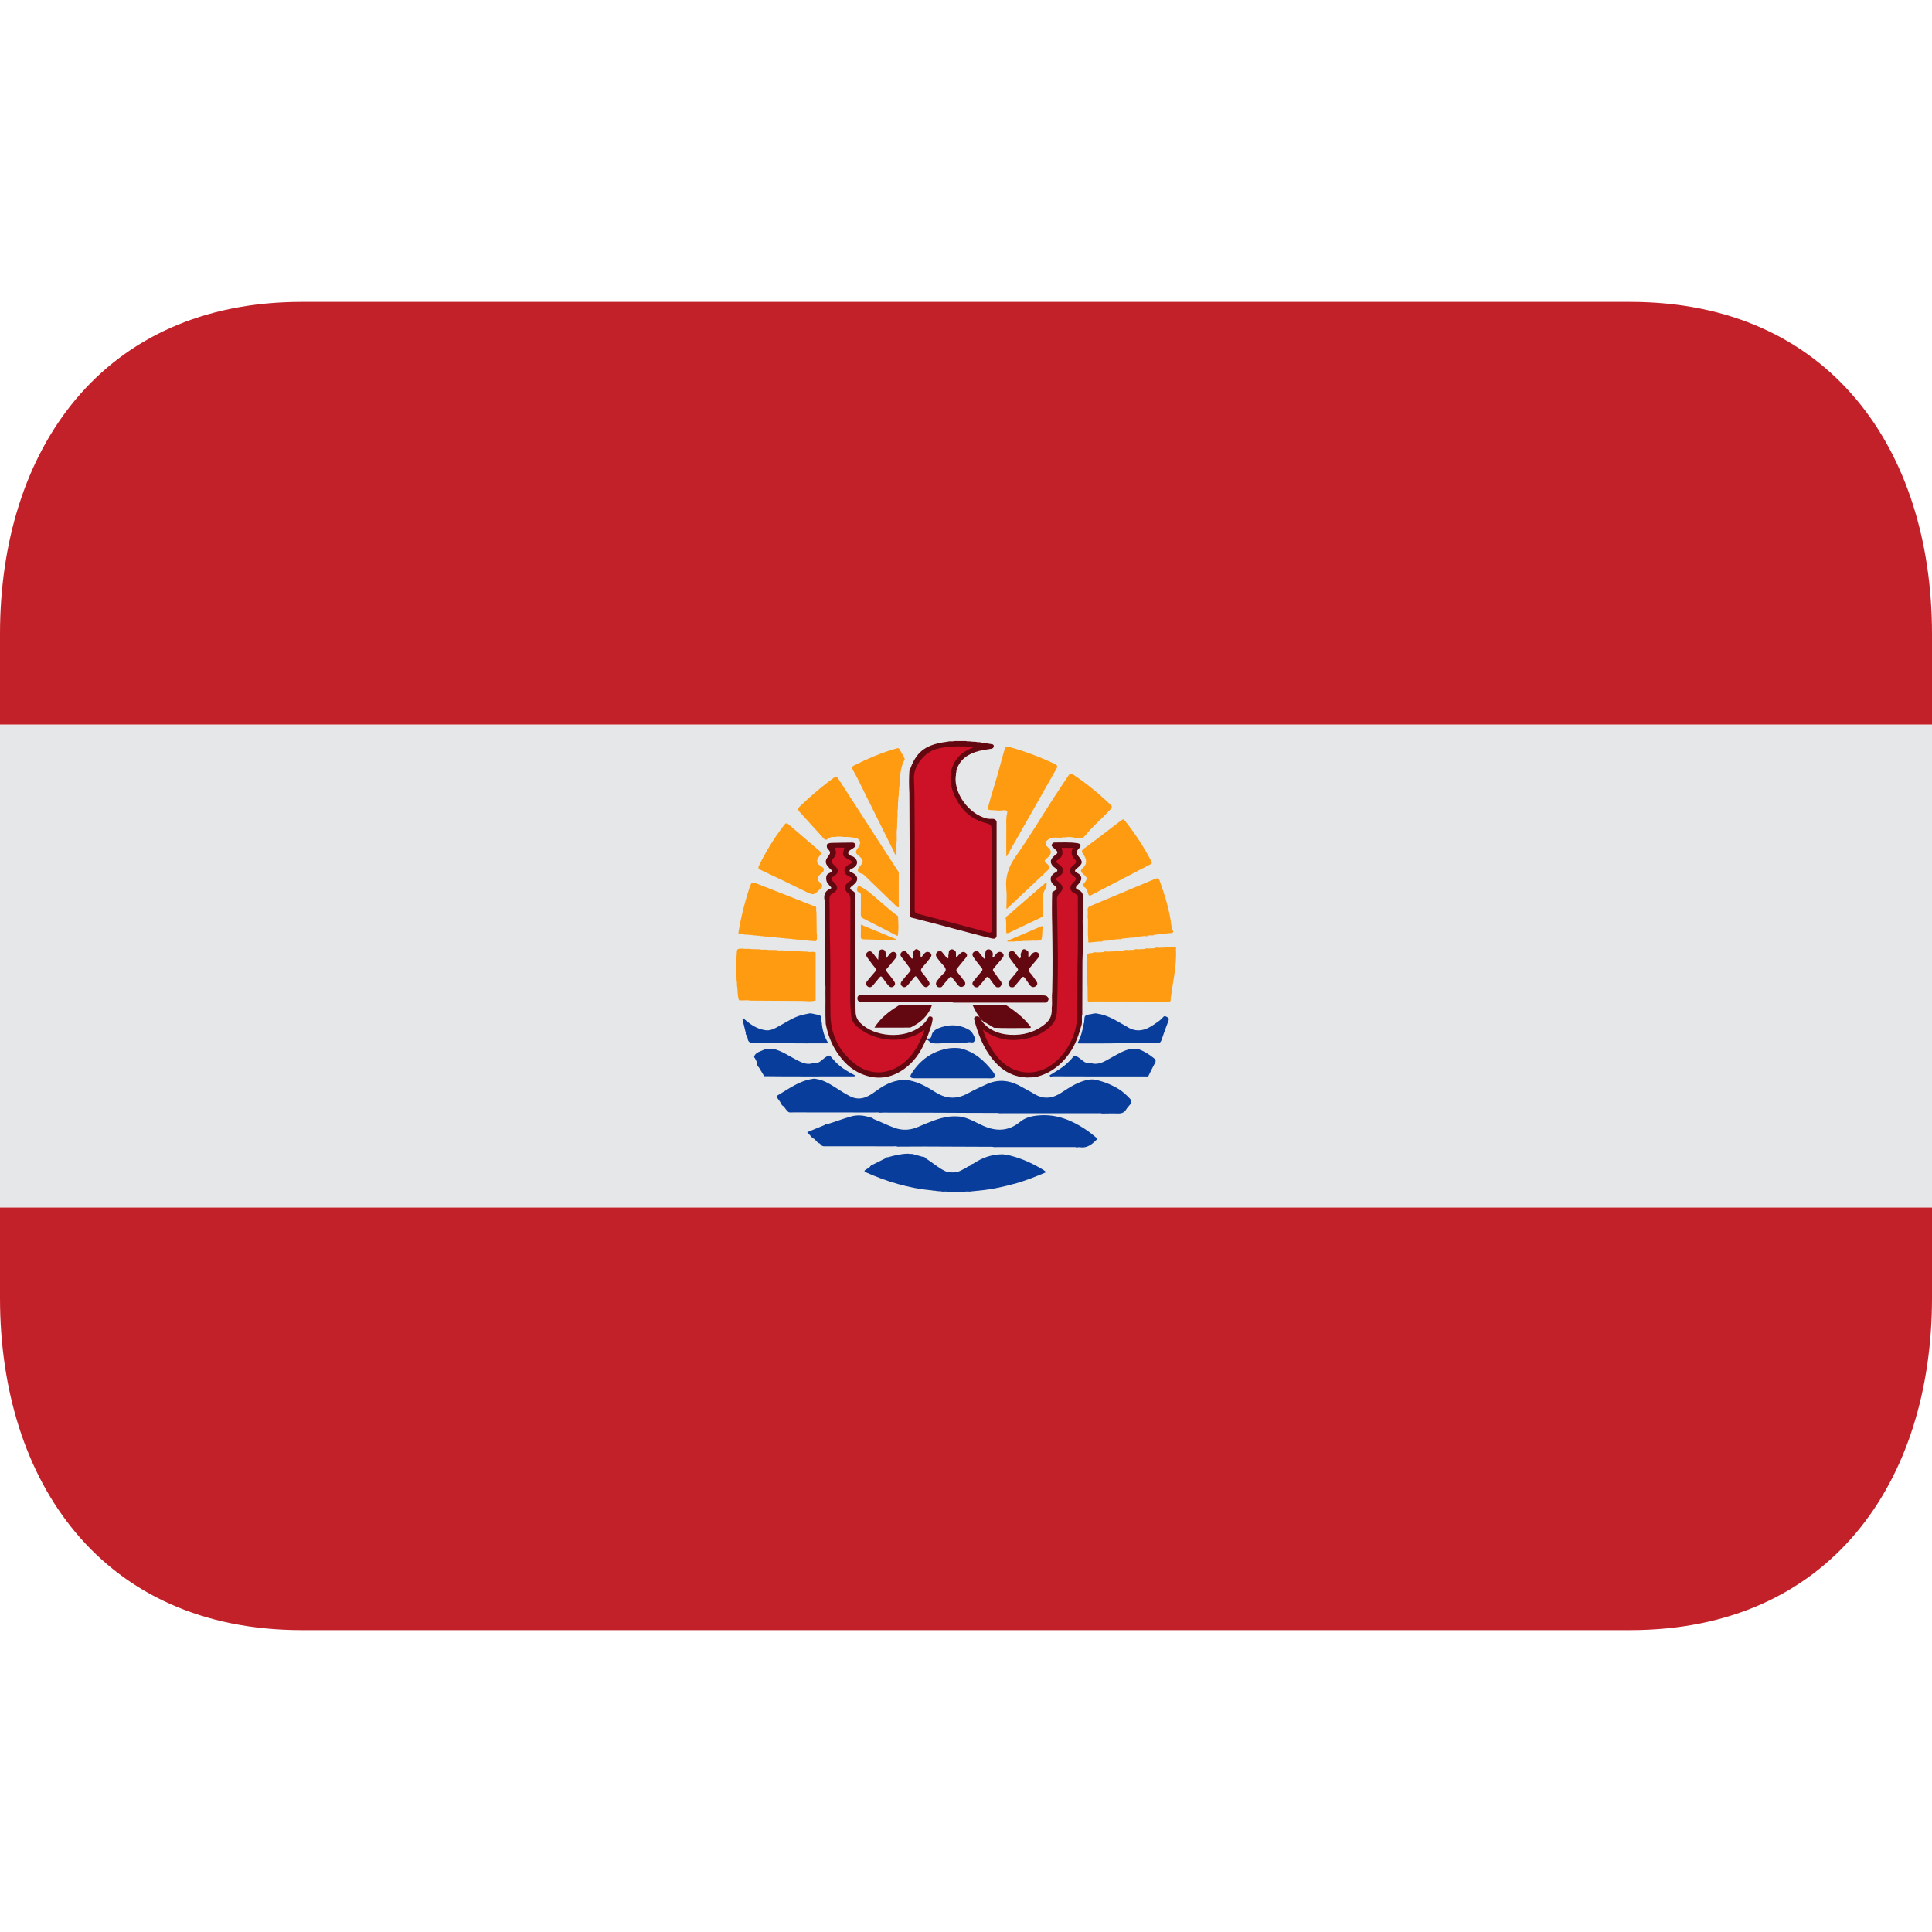
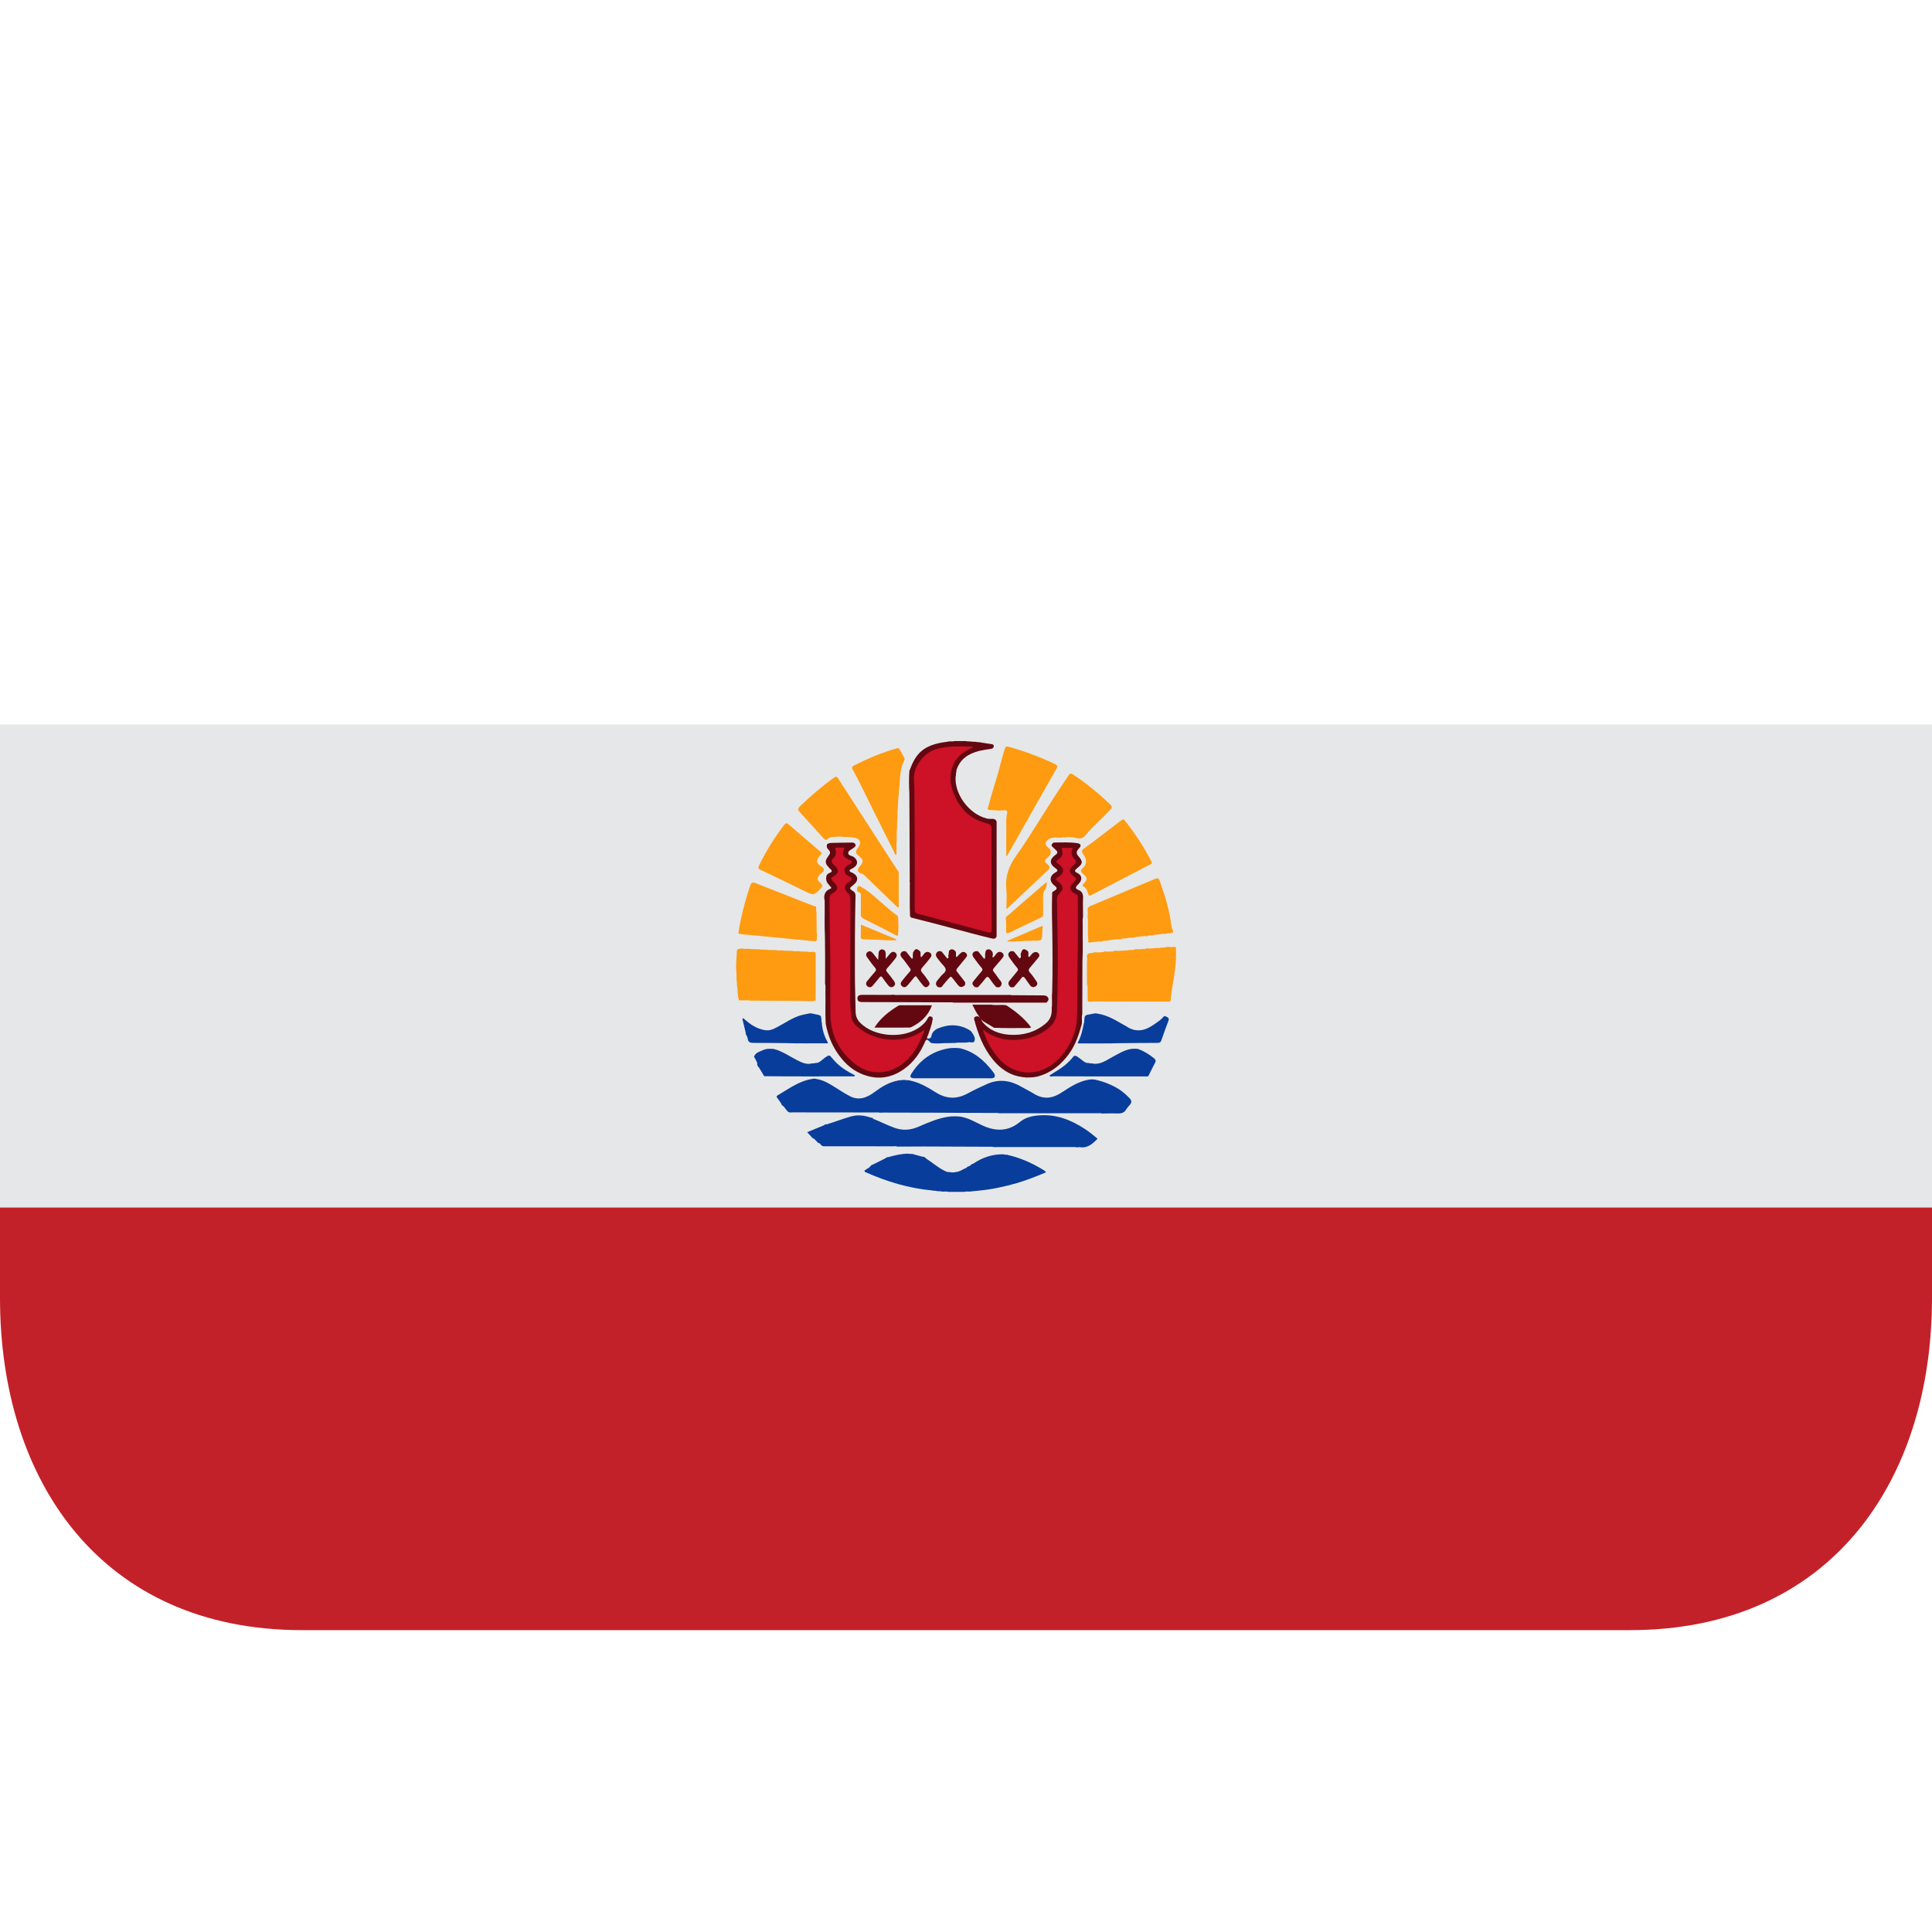
<svg xmlns="http://www.w3.org/2000/svg" viewBox="0 0 64 64" enable-background="new 0 0 64 64">
  <switch>
    <g>
      <path fill="#e6e7e8" d="m0 24h64v16h-64z" />
-       <path fill="#c32129" d="m54 10h-44c-6.627 0-10 4.925-10 11v3h64v-3c0-6.075-3.373-11-10-11" />
      <path fill="#c32129" d="m0 43c0 6.075 3.373 11 10 11h44c6.627 0 10-4.925 10-11v-3h-64v3" />
      <g>
        <path fill-rule="evenodd" fill="#083d9b" d="m25.879 36.557c-.042-.06-.08-.126-.127-.182-.023-.031-.043-.058 0-.085.367-.213.709-.479 1.144-.547.05-.014.1-.014.152 0 .287.045.514.215.752.361.11.071.219.138.334.198.32.177.593.056.855-.14.229-.17.472-.315.758-.367.042-.021.092.002.137-.02.033 0 .07 0 .106 0 .043.02.093 0 .135.015.329.061.61.232.887.405.354.217.698.219 1.056.02.21-.113.429-.217.646-.313.404-.174.787-.103 1.154.116.129.076.266.14.394.22.315.191.612.149.908-.049.276-.18.555-.364.888-.422.078-.014.153-.014.227 0 .282.062.543.166.784.316.134.086.248.191.355.304.066.07.069.134.006.209-.042.05-.09.099-.124.156-.07.118-.171.139-.299.133-.166-.007-.336.002-.506.002-.047-.019-.094-.009-.139-.009-1.056 0-2.112 0-3.167 0-.048 0-.095.006-.141-.01-.665 0-1.327-.005-1.994-.008-.599-.002-1.2-.004-1.802-.004-.037 0-.075.004-.112.005-.047-.017-.094-.009-.139-.009-.912-.003-1.826-.003-2.741-.003-.043 0-.092.011-.137-.007-.087-.048-.117-.152-.196-.211-.034-.01-.044-.044-.054-.074" />
        <path fill-rule="evenodd" fill="#083d9b" d="m31.807 36.989c.278.041.514.193.763.304.426.192.837.183 1.207-.12.193-.162.421-.209.655-.225.557-.042 1.046.149 1.503.449.146.096.284.206.423.324-.164.168-.329.326-.595.279-.032-.003-.066.007-.101.01-.044-.021-.093-.012-.137-.012-.837 0-1.675 0-2.51 0-.046 0-.093.006-.139-.01-.754-.002-1.507-.006-2.258-.009-.298 0-.595.003-.89.004-.044-.021-.091-.01-.137-.01-.762-.002-1.522-.002-2.286-.002-.041.002-.075-.01-.106-.042-.012-.017-.026-.033-.04-.049-.033-.008-.063-.021-.087-.052-.033-.033-.066-.068-.1-.101-.023-.016-.063-.021-.078-.053-.051-.054-.098-.109-.155-.169.192-.081.377-.155.563-.231.021-.021.041-.043.075-.026.267-.08.527-.182.797-.259.237-.07.453-.041.678.035.036-.01.057.016.079.041.235.092.46.209.699.295.271.097.526.081.79-.033.335-.143.666-.293 1.029-.338.122-.013.239-.011.358 0" />
        <path fill-rule="evenodd" fill="#fe9b10" d="m35.16 27.753c-.146-.004-.294-.036-.432.053-.108.066-.12.177-.023.254.14.112.14.23 0 .347-.129.108-.129.118.004.231.063.057.085.109.012.178-.452.427-.903.854-1.356 1.28 0 0-.007.003-.027.007 0-.221.021-.438-.003-.656-.041-.413.083-.754.326-1.097.437-.618.824-1.269 1.236-1.908.16-.249.33-.497.495-.747.044-.072.082-.086.158-.037.442.295.854.629 1.236 1 .065.064.054.096-.005.157-.264.298-.581.546-.826.857-.125.156-.255.093-.385.071-.066-.014-.133-.018-.199-.016-.069.024-.141-.005-.211.022" />
        <path fill-rule="evenodd" fill="#083d9b" d="m33.385 38.26c.35.081.679.213.991.387.094.055.191.101.271.173 0 .013-.005.019-.019.023-.31.131-.622.254-.948.35-.395.111-.792.202-1.204.243-.095.007-.191.019-.29.029-.077.022-.16-.011-.237.017-.179 0-.359 0-.539 0-.079-.027-.161.006-.237-.017-.051-.005-.095-.007-.144-.009-.042-.021-.093-.002-.139-.02-.782-.07-1.522-.295-2.235-.614-.038-.04-.004-.057.025-.075.038-.027.081-.054.124-.079.03-.048.072-.083.13-.099.137-.066.27-.135.402-.201.021-.024.043-.039.077-.033.221-.063.445-.118.679-.118.053.021.107-.005.16.017.103.026.205.057.306.084.056-.005.095.026.127.066.207.128.387.295.607.402.045.022.094.048.15.039.081.018.163.019.239-.003.124-.007.216-.098.328-.131.025-.042.068-.054.112-.067.009.002.012-.003.016-.008.025-.043.067-.057.111-.072.302-.206.634-.314 1-.307.045.028.094 0 .136.023" />
        <path fill-rule="evenodd" fill="#fe9b10" d="m38.764 31.372c.058-.003.112-.003.167-.003.033.041 0 .094.027.136.017.529-.11 1.045-.176 1.566-.002.025-.002.053-.002.075-.028.025-.063.017-.096.017-.854 0-1.705 0-2.555 0-.033 0-.067.013-.097-.018 0-.158-.002-.319-.005-.479-.019-.267-.003-.533-.009-.8 0-.051.012-.101-.01-.15-.021-.146.082-.144.178-.147.058-.021.124.007.182-.019.059-.003.116-.007.174-.009.059-.021.124.009.185-.019.047-.003.099-.005.146-.006.059-.021.123.008.183-.018.058-.004.116-.006.175-.008.059-.021.123.008.182-.02.051-.002.098-.004.148-.004.058-.023.123.007.182-.021.061-.002.116-.004.176-.007.05-.018.108.005.158-.017.059-.004.115-.006.17-.009.063-.021.124.009.186-.018.057-.003.114-.006.172-.007.051-.018.109.007.159-.015" />
        <path fill-rule="evenodd" fill="#fe9b10" d="m27.652 27.726c-.083-.009-.167.006-.226.058-.071.061-.104.032-.152-.021-.256-.283-.511-.568-.771-.85-.075-.078-.085-.124.002-.209.352-.336.721-.655 1.117-.939.063-.044.099-.047.143.025.568.883 1.141 1.766 1.711 2.648.088.137.179.274.268.41.029.052.014.106.014.162.002.309.002.621 0 .935 0 .033.03.087-.036.101-.37-.355-.738-.711-1.106-1.067-.03-.029-.065-.034-.102-.047-.111-.045-.129-.129-.047-.216.152-.161.148-.232-.023-.366-.109-.091-.115-.131-.036-.245.012-.018.024-.035.034-.05.105-.157.041-.28-.143-.306-.117-.018-.234-.029-.35-.023-.099-.018-.198-.02-.297 0" />
        <path fill-rule="evenodd" fill="#fe9b10" d="m26.513 31.517c.082.001.162.003.245.008.083.036.181-.025.261.032 0 .53 0 1.056 0 1.583-.15.048-.302.019-.453.017-.566-.004-1.135-.005-1.7-.01-.128-.024-.257.003-.387-.013-.054-.151-.037-.313-.061-.468-.017-.054.009-.108-.017-.163-.002-.088-.004-.179-.006-.27-.014-.151-.014-.306 0-.456.002-.05.006-.101.008-.155.008-.194.008-.194.193-.199.094.025.191-.007.286.018.093.002.182.004.273.006.094.029.192-.004.286.021.091 0 .182.002.274.004.083.029.174-.004.261.02.092.004.183.006.272.008.088.026.178-.007.265.017" />
        <path fill-rule="evenodd" fill="#fe9b10" d="m38.11 30.985c-.025 0-.049.002-.072.006-.041.021-.09-.006-.133.017-.1.012-.199.023-.299.033-.041.02-.09-.006-.132.02-.101.009-.2.021-.301.032-.043.021-.092-.003-.134.018-.1.012-.199.021-.3.033-.042.02-.091-.006-.131.02-.023.002-.048.004-.073.005-.041.021-.089-.003-.134.021-.11.012-.22.021-.338.034-.027-.037 0-.091-.016-.133-.018-.189-.002-.375-.007-.56-.003-.048.007-.092-.011-.137.002-.077.011-.154.002-.229-.014-.087.027-.128.101-.157.713-.299 1.426-.596 2.141-.898.075-.029.113-.014.141.063.176.489.331.983.391 1.503.002.037.018.073.027.11.019.06.017.109-.061.125-.033.002-.065.002-.098.005-.041.019-.089-.003-.132.019-.101.012-.199.021-.302.031-.039.019-.087-.006-.129.019" />
        <path fill-rule="evenodd" fill="#fe9b10" d="m32.979 26.842c-.059-.003-.114-.005-.174-.007-.021-.027-.084.016-.087-.049.075-.275.153-.552.239-.826.085-.268.156-.542.231-.816.031-.115.062-.23.099-.345.018-.056.046-.083.121-.062.53.146 1.045.336 1.538.575.08.039.097.071.047.159-.545.956-1.088 1.914-1.629 2.872-.006.006-.011.011-.029.028 0-.285-.005-.557 0-.829.007-.201-.022-.404.029-.607.025-.097-.06-.099-.133-.094-.084.013-.169.013-.252.001" />
        <path fill-rule="evenodd" fill="#630810" d="m35.857 31.853c0 .579-.003 1.161-.005 1.745-.032.111.005.228-.021.341-.092.337-.202.663-.405.952-.265.375-.603.647-1.051.769-.13.034-.263.031-.397.035-.044-.024-.092 0-.134-.021-.401-.054-.708-.272-.955-.575-.316-.385-.488-.844-.616-1.32-.021-.083.033-.115.112-.113.089.024.128.094.15.174.234.291.549.413.912.438.443.027.839-.082 1.186-.368.171-.14.22-.311.206-.519.028-.172-.007-.345.016-.52.019-.737.012-1.477 0-2.214-.011-.364-.011-.731 0-1.095.019-.025.044-.035.069-.051.104-.064.103-.1.004-.178-.178-.139-.16-.33.037-.433.07-.034.088-.075.011-.13-.22-.148-.22-.303-.005-.457.063-.043.076-.088.02-.142-.04-.037-.074-.073-.111-.105-.024-.023-.06-.05-.04-.085.016-.035.04-.072.093-.072.249.002.498-.017.747.021.126.017.151.083.063.174-.085.089-.111.156-.015.265.158.18.139.243-.057.399-.063.051-.094.096 0 .141.191.09.189.25.039.394-.093.089-.099.133.026.183.108.047.146.135.142.256-.009.207-.001.413-.001.622-.023.107-.009.218-.011.326-.005.388.012.774-.009 1.163" />
        <path fill-rule="evenodd" fill="#630810" d="m27.373 29.03c.014-.059.052-.089.104-.11.079-.031.11-.071.025-.136-.03-.023-.05-.059-.075-.083-.089-.094-.095-.189-.02-.293.121-.171.121-.171-.008-.319-.013-.042-.013-.085.002-.127.055-.037.118-.039.178-.041.212-.006.425-.006.638-.01.058-.003.104.018.123.068.019.047-.024.077-.057.104-.066.056-.186.088-.185.176 0 .089.129.086.193.136.135.104.135.253-.006.343-.019.014-.044.025-.064.037-.03.021-.082.027-.076.074.006.04.051.042.079.056.214.103.229.274.037.417-.13.1-.136.114.001.199.076.051.08.112.077.188-.021.885-.022 1.771-.019 2.657.002.386.019.772.023 1.158.004.138.05.251.146.352.482.491 1.483.553 2.02.116.092-.075.177-.158.227-.267.025-.05.053-.062.098-.053.055.01.069.048.06.103-.027.176-.091.344-.151.512-.016.037-.045.074-.026.12.011.012.011.023-.003.035-.05 0-.057.042-.073.073-.157.365-.38.68-.71.91-.439.305-.904.355-1.401.146-.354-.151-.61-.414-.816-.729-.186-.281-.296-.598-.361-.927-.021-.352-.002-.705-.01-1.061-.002-.089.013-.182-.012-.274 0-.3.004-.598.002-.896-.002-.223-.006-.444-.006-.668-.02-.361-.004-.723-.008-1.086-.004-.05.008-.101-.012-.148-.019-.161.041-.279.194-.338.068-.029.024-.053.003-.08-.05-.064-.12-.118-.129-.207-.012-.042-.01-.083 0-.127" />
        <path fill-rule="evenodd" fill="#fe9b10" d="m26.896 31.17c-.031-.001-.063-.003-.097-.005-.05-.025-.106.002-.157-.021-.034-.002-.064-.002-.098-.004-.051-.029-.106.002-.158-.018-.041-.004-.082-.006-.12-.01-.042-.021-.093 0-.136-.018-.04-.003-.08-.003-.121-.005-.048-.027-.106.002-.156-.021-.041 0-.082-.004-.12-.006-.042-.021-.093 0-.135-.018-.041-.003-.083-.005-.122-.008-.05-.027-.108.003-.159-.019-.038-.002-.078-.004-.119-.009-.043-.021-.091 0-.135-.017-.041-.002-.082-.006-.122-.006-.051-.025-.108 0-.156-.021-.041-.002-.08-.002-.12-.004-.045-.022-.093 0-.137-.02-.022-.02-.077.021-.065-.056.077-.487.198-.962.35-1.432.08-.255.084-.251.34-.148.602.239 1.205.474 1.811.712.015.006.032.002.05.004.054.055 0 .128.032.186.004.234.006.471.008.705.012.035.008.074.008.112 0 .165 0 .165-.166.147" />
        <path fill-rule="evenodd" fill="#fe9b10" d="m37.2 27.14c.036.007.05.032.071.056.333.416.618.857.865 1.328.036.064.019.087-.044.117-.421.219-.845.438-1.27.66-.222.114-.445.23-.668.349-.062.035-.087.023-.108-.046-.028-.092-.054-.188-.155-.238-.051-.029-.021-.059.006-.091.14-.161.136-.197-.024-.33-.056-.046-.095-.115-.026-.169.183-.156.156-.32.027-.492-.051-.072-.048-.116.039-.178.404-.295.8-.603 1.196-.906.03-.024.064-.039.091-.06" />
        <path fill-rule="evenodd" fill="#630810" d="m30.13 29.19c.002-.01.007-.023.007-.035-.003-.96-.01-1.92-.013-2.879-.014-.244-.016-.49 0-.735.188-.517.401-.822 1.077-.943.065-.01.132-.021.199-.03.07-.023.146.007.215-.02.128 0 .255 0 .382 0 .063.025.13 0 .189.02.049.002.099.004.147.007.05.023.108-.001.16.021.116.017.229.038.349.054.05.004.084.024.078.073-.006.04-.028.074-.081.081-.133.02-.269.041-.402.071-.341.086-.616.254-.743.604-.014.038-.014.073-.016.109-.027.041.002.09-.02.131-.053.558.418 1.237 1.024 1.394.06.016.125.014.188.012.063-.002.107.02.138.071.01.033.006.068.006.101 0 1.213 0 2.429 0 3.643 0 .032.004.067-.008.098-.035.071-.099.062-.154.049-.247-.061-.493-.122-.738-.187-.405-.105-.808-.216-1.211-.321-.237-.062-.476-.119-.716-.183-.015-.005-.026-.028-.04-.044-.019-.336-.003-.672-.01-1.01 0-.052.011-.102-.007-.153" />
        <path fill-rule="evenodd" fill="#fe9b10" d="m29.724 27.09c-.002.113-.003.229-.008.346-.029.164.006.33-.019.492 0 .126 0 .253 0 .383-.066.004-.063-.048-.074-.076-.409-.816-.813-1.633-1.219-2.451-.048-.097-.103-.191-.156-.286-.037-.063-.029-.104.038-.138.458-.23.928-.434 1.426-.571.055-.016.072.006.089.037.057.095.104.191.16.288.012.019.011.034-.001.058-.142.271-.147.571-.164.87-.025.048 0 .104-.021.158-.003.054-.005.111-.005.17-.027.058 0 .123-.02.186-.004.082-.004.162-.008.244-.026.093.005.192-.018.29" />
        <path fill-rule="evenodd" fill="#fe9b10" d="m27.27 28.874c-.027.022-.057.05-.083.075-.132.121-.138.188-.002.31.077.069.068.105.002.173-.237.234-.234.232-.536.085-.48-.239-.967-.47-1.456-.701-.073-.035-.093-.062-.05-.146.231-.476.512-.926.834-1.346.053-.066.09-.063.141-.018.356.304.712.611 1.067.916.038.033.038.056.001.09-.028.025-.052.056-.073.087-.077.114-.063.191.043.269.036.027.076.054.114.08.025.043.027.083-.002.126" />
        <path fill-rule="evenodd" fill="#083d9b" d="m31.807 34.726c.462.11.796.402 1.077.766.022.026.043.056.057.084.039.087.004.139-.092.143-.041.005-.084 0-.127 0-.803 0-1.601 0-2.404 0-.169 0-.201-.045-.106-.183.293-.452.702-.728 1.239-.812.12-.012.237-.014.356.002" />
        <path fill-rule="evenodd" fill="#083d9b" d="m35.925 33.763c-.011-.115.057-.148.153-.158.044-.005.089-.017.133-.025.051-.014.103-.014.153 0 .331.049.608.227.891.387.018.012.038.018.056.031.336.229.645.138.944-.08.097-.068.201-.131.276-.225.054-.064.099-.015.146.008.05.026.046.063.029.115-.08.209-.157.42-.229.632-.021.075-.059.099-.132.099-.405 0-.813.006-1.219.009-.463.016-.928.005-1.387.009-.021 0-.033-.009-.037-.027.11-.199.16-.42.202-.642.027-.044.001-.09.021-.133" />
        <path fill-rule="evenodd" fill="#083d9b" d="m34.77 35.622c.223-.142.456-.266.642-.46.023-.023.051-.047.071-.073.118-.151.118-.149.278-.035.098.068.179.176.317.16.042.025.091 0 .133.02.254.036.444-.118.647-.224.193-.103.381-.223.601-.261.085-.01.169-.014.251.002.19.071.359.177.515.303.056.047.075.085.036.156-.077.141-.145.288-.219.434-.035.024-.073.013-.111.013-1.016 0-2.035.003-3.052-.003-.035-.001-.092.039-.109-.032" />
        <path fill-rule="evenodd" fill="#083d9b" d="m26.919 33.579c.063.014.128.029.191.039.066.014.099.053.094.118.019.044-.004.093.019.138.015.237.082.461.204.666-.008.01-.012.023-.028.021-.464-.002-.93.009-1.396-.007-.342-.003-.687-.009-1.027-.007-.116.002-.197-.016-.209-.148-.004-.035-.025-.068-.039-.104-.015-.022-.035-.044-.023-.076-.034-.144-.069-.288-.105-.434-.008-.029-.016-.054.029-.05.209.188.428.346.714.39.159.027.284-.038.411-.105.265-.138.509-.32.807-.396.068-.018.139-.029.208-.045.049-.014.099-.014.15 0" />
        <path fill-rule="evenodd" fill="#083d9b" d="m25.316 35.65c-.058-.095-.115-.19-.175-.288-.043-.04-.07-.088-.056-.15-.025-.052-.049-.102-.073-.152-.022-.021-.039-.043-.025-.077.055-.12.179-.146.286-.195.038-.021.08-.026.121-.038.083-.01.168-.012.253.002.274.074.508.24.757.368.146.073.294.146.464.114.047-.02.095.002.139-.02.141.006.217-.106.317-.176.149-.102.147-.101.261.037.199.243.455.407.734.545.002.039-.027.036-.051.036-.984-.004-1.967.008-2.952-.006" />
        <path fill-rule="evenodd" fill="#630810" d="m33.512 32.967c.35.002.699.007 1.049.007.068 0 .124.014.159.077.037.065-.008.102-.037.146-.025.024-.056.017-.085.017-.992 0-1.987 0-2.981 0-.021 0-.042 0-.065-.01-.71-.002-1.427-.005-2.144-.007-.268-.002-.531-.002-.8-.002-.012 0-.023 0-.036 0-.09 0-.173-.02-.17-.126.003-.099.082-.114.165-.114.299 0 .604.003.9.003.048 0 .095-.006.142-.008.046.019.101.009.15.009 1.205 0 2.409 0 3.614 0 .047 0 .094-.006.139.008" />
        <path fill-rule="evenodd" fill="#fe9b10" d="m29.737 31.01c-.377-.193-.75-.389-1.126-.576-.072-.037-.097-.078-.096-.154.007-.199.003-.398.003-.6.002-.053.006-.102-.07-.125-.074-.025-.068-.106-.042-.164.029-.066.089-.029.131-.006.262.145.471.357.698.548.167.14.329.29.512.416.012.219.03.44-.01.661" />
        <path fill-rule="evenodd" fill="#fe9b10" d="m33.34 30.914c-.027-.159.009-.319-.023-.478-.014-.071.081-.112.131-.158.189-.171.381-.336.573-.502.211-.184.423-.364.646-.556.016.104-.007.186-.052.253-.057.088-.063.179-.063.277.006.178.002.355.002.532 0 .044.002.078-.051.103-.361.17-.724.346-1.087.518-.023.011-.051.008-.076.011" />
        <path fill-rule="evenodd" fill="#630810" d="m32.415 33.642c-.085-.103-.132-.229-.205-.361.221 0 .425 0 .63 0 .162.031.331-.01.494.02.306.199.589.421.81.716.008.034-.013.037-.035.037-.394-.003-.787.012-1.182-.008-.116-.071-.231-.142-.35-.21-.069-.054-.121-.12-.162-.194" />
        <path fill-rule="evenodd" fill="#630810" d="m30.871 33.3c-.113.334-.357.563-.68.723-.018.01-.041.017-.06.017-.385.002-.768.002-1.165.002.205-.324.484-.537.788-.724.022-.017.056-.018.084-.018.345-.002.685 0 1.033 0" />
        <path fill-rule="evenodd" fill="#630810" d="m34.1 31.698c.06-.053.089-.14.182-.157.054-.012.096.006.13.051.03.044.021.087-.012.127-.091.108-.182.221-.276.329-.05.058-.067.103-.006.171.081.085.143.188.212.283.043.058.048.119-.016.164-.063.05-.135.045-.189-.022-.057-.075-.109-.155-.165-.232-.041-.057-.078-.082-.134-.002-.069.096-.154.185-.233.28-.041.028-.083.015-.126.007-.089-.103-.082-.15.014-.258.072-.086.142-.174.213-.26.044-.049.034-.078-.005-.125-.085-.098-.157-.201-.233-.306-.054-.077-.094-.16.012-.231.043-.008.085-.021.126.01.062.075.123.15.183.225.084-.044.006-.126.046-.179.045-.155.104-.168.235-.053.018.045.004.091.007.134 0 .023-.007.053.035.044" />
        <path fill-rule="evenodd" fill="#630810" d="m31.702 31.698c.036-.041.069-.083.112-.118.054-.051.116-.063.176-.016.06.051.056.106.004.164-.096.114-.185.23-.281.344-.044.051-.044.087.005.138.082.099.157.203.238.305.031.041.017.084.006.126-.104.079-.165.073-.242-.026-.029-.037-.057-.072-.084-.109-.171-.211-.11-.19-.291 0-.052.059-.1.122-.148.185-.041.028-.086.015-.127.007-.098-.077-.074-.156-.005-.237.034-.038.069-.081.103-.124.058-.075.176-.133.158-.229-.016-.086-.109-.156-.17-.234-.033-.045-.068-.083-.101-.128-.063-.079-.079-.156.015-.227.041-.009.086-.022.127.007.062.077.123.152.183.227.076-.023.01-.094.043-.129.01-.063-.008-.146.075-.171.063-.018.119.015.162.071.016.042.002.088.009.133-.001.02-.008.05.033.041" />
        <path fill-rule="evenodd" fill="#630810" d="m32.29 32.696c-.101-.093-.101-.131-.009-.234.076-.092.15-.186.229-.277.041-.046.049-.078.003-.13-.09-.102-.167-.212-.248-.32-.061-.081-.084-.158.025-.218.043-.006.087-.025.124.012.06.075.121.148.178.224.042.014.041-.015.041-.04.006-.057-.009-.11.012-.165 0-.058.032-.089.082-.099.075-.009.12.037.153.099.012.043.012.085 0 .126.002.018-.012.056.015.041.041-.023.072-.068.1-.109.057-.078.133-.098.203-.044.076.055.053.128-.005.191-.093.103-.178.213-.269.316-.042.049-.044.079.002.134.073.083.128.186.201.269.07.078.07.146.002.219-.041.026-.084.015-.128.006-.087-.081-.148-.187-.22-.282-.055-.074-.087-.072-.142.002-.069.094-.15.182-.226.27-.036.035-.08.015-.123.009" />
        <path fill-rule="evenodd" fill="#083d9b" d="m30.712 34.438c0-.014.003-.023.003-.035.069-.002.126.01.145-.103.016-.1.106-.188.21-.232.358-.146.713-.146 1.052.059.028.018.054.045.072.07.06.089.127.189.084.291-.03.082-.145.018-.216.041-.138.024-.278-.008-.416.02-.133.004-.267.004-.397.007-.127.012-.255.015-.383 0-.066-.022-.095-.09-.154-.118" />
        <path fill-rule="evenodd" fill="#630810" d="m30.25 31.547c.07-.133.119-.137.234-.027.021.045.006.09.01.134.003.023-.007.054.037.045.029-.039.059-.077.092-.117.059-.062.127-.064.189-.017.058.045.052.11.006.164-.079.103-.162.202-.249.3-.061.067-.091.119-.012.202.077.082.138.181.204.272.043.059.043.116-.017.167-.062.055-.12.032-.164-.023-.07-.083-.138-.172-.199-.261-.036-.055-.06-.06-.101-.006-.068.088-.141.17-.211.255-.052.062-.117.095-.186.037-.072-.06-.049-.128.006-.19.081-.096.158-.198.245-.291.043-.049.043-.081 0-.129-.085-.108-.16-.229-.253-.333-.074-.083-.071-.147.016-.212.04-.006.085-.023.124.012.06.073.119.148.177.223.044.015.041-.017.041-.039.005-.058-.008-.111.011-.166" />
        <path fill-rule="evenodd" fill="#630810" d="m29.09 31.798c.007-.102.012-.168.015-.237.01-.067.05-.112.115-.109.073 0 .114.05.12.121.002.056 0 .108 0 .19.063-.074.108-.129.152-.182.051-.052.112-.07.171-.022.06.052.052.122.005.181-.09.113-.181.226-.277.332-.043.046-.049.076-.006.128.079.092.15.192.225.292.044.061.063.126-.005.181-.071.056-.136.027-.186-.039-.063-.077-.126-.16-.181-.243-.038-.052-.063-.065-.11-.004-.067.087-.141.17-.209.253-.05.063-.114.086-.179.037-.072-.057-.059-.126-.005-.189.083-.097.16-.197.245-.29.047-.05.052-.083.007-.14-.085-.098-.159-.208-.238-.313-.055-.067-.093-.145-.006-.209.077-.056.142-.006.191.063.045.058.092.118.156.199" />
        <path fill-rule="evenodd" fill="#fe9c11" d="m29.26 31.14c-.214-.008-.431-.021-.647-.023-.078 0-.102-.027-.099-.103.007-.124.003-.245.003-.385.398.165.781.323 1.167.483.012.033-.012.035-.031.035-.133-.002-.263.01-.393-.007" />
        <path fill-rule="evenodd" fill="#fe9b10" d="m34.536 30.755c-.016.112-.002.227-.027.336-.01.037-.023.049-.055.053-.096.023-.194-.01-.288.02-.091.002-.183.004-.272.005-.096.025-.192-.007-.288.021-.078 0-.153 0-.23 0-.002-.009-.004-.014-.007-.023.379-.162.758-.326 1.139-.488.053.009.032.045.028.076" />
        <path fill-rule="evenodd" fill="#fe9b10" d="m36.03 33.15c.077 0 .154.007.229.007.838-.001 1.681-.003 2.519-.006-.034.046-.084.029-.129.029-.829 0-1.66 0-2.49 0-.046 0-.096.019-.129-.03" />
        <path fill-rule="evenodd" fill="#fe9b10" d="m29.721 30.05c.024-.01.026-.03.026-.051 0-.381-.004-.765-.004-1.146.034.022.027.058.027.093 0 .344.002.689 0 1.036.001.024.035.093-.049.068" />
        <path fill-rule="evenodd" fill="#fe9b10" d="m36.01 31.716c.031.315.019.634.019.95-.039-.057-.019-.122-.021-.182-.002-.256.002-.513.002-.768" />
        <path fill-rule="evenodd" fill="#fe9b10" d="m34.17 31.16c.094-.031.19-.021.288-.02-.094.043-.192.013-.288.02" />
        <path fill-rule="evenodd" fill="#fe9b10" d="m37.743 31.446c-.059.025-.12.021-.182.021.056-.041.122-.015.182-.021" />
        <path fill-rule="evenodd" fill="#fe9b10" d="m38.776 30.909c.071-.018.061-.073.061-.125.032.069.051.127-.061.125" />
-         <path fill-rule="evenodd" fill="#fe9b10" d="m37.413 31.472c-.059.027-.122.02-.182.02.059-.041.122-.016.182-.02" />
        <path fill-rule="evenodd" fill="#fe9b10" d="m36.728 31.522c-.061.027-.122.021-.185.019.057-.038.122-.012.185-.019" />
        <path fill-rule="evenodd" fill="#fe9b10" d="m36.37 31.55c-.058.026-.119.02-.182.019.057-.041.121-.016.182-.019" />
-         <path fill-rule="evenodd" fill="#fe9b10" d="m38.433 31.396c-.062.025-.123.02-.186.018.059-.041.124-.013.186-.018" />
        <path fill-rule="evenodd" fill="#fe9b10" d="m37.06 31.499c-.06.025-.121.021-.183.018.058-.041.121-.014.183-.018" />
        <path fill-rule="evenodd" fill="#fe9b10" d="m38.764 31.372c-.05.024-.104.019-.159.018.048-.037.104-.017.159-.018" />
        <path fill-rule="evenodd" fill="#fe9b10" d="m38.08 31.423c-.05.025-.104.018-.158.017.048-.038.104-.014.158-.017" />
        <path fill-rule="evenodd" fill="#fe9b10" d="m36.406 31.19c.045-.025.089-.023.134-.021-.039.038-.089.019-.134.021" />
        <path fill-rule="evenodd" fill="#fe9b10" d="m36.613 31.16c.042-.023.087-.023.131-.02-.038.037-.087.018-.131.02" />
        <path fill-rule="evenodd" fill="#fe9b10" d="m37.04 31.11c.042-.022.088-.021.134-.018-.041.038-.087.016-.134.018" />
        <path fill-rule="evenodd" fill="#fe9b10" d="m37.479 31.06c.042-.025.085-.021.132-.02-.041.037-.09.017-.132.02" />
        <path fill-rule="evenodd" fill="#fe9b10" d="m37.909 31.01c.043-.022.089-.022.133-.017-.038.037-.088.017-.133.017" />
        <path fill-rule="evenodd" fill="#fe9b10" d="m38.547 30.933c.043-.021.087-.021.132-.019-.039.036-.088.017-.132.019" />
        <path fill-rule="evenodd" fill="#fe9b10" d="m38.958 31.505c-.009-.047-.018-.091-.027-.136.05.036.023.089.027.136" />
        <path fill-rule="evenodd" fill="#fe9b10" d="m38.11 30.985c.042-.023.087-.023.131-.021-.039.039-.085.018-.131.021" />
        <path fill-rule="evenodd" fill="#cd1126" d="m32.56 34.11c.352.265.72.362 1.114.338.414-.029.795-.144 1.111-.435.159-.147.222-.321.228-.53.028-.82.04-1.644.02-2.464-.01-.41-.008-.813-.02-1.221 0-.082.017-.142.08-.2.15-.138.139-.256-.021-.378-.125-.095-.122-.111.007-.186.178-.103.186-.265.019-.385-.142-.102-.146-.107-.005-.205.136-.099.106-.226.077-.357.118 0 .235 0 .369 0-.073.152-.046.276.069.385.05.05.059.1-.014.157-.211.165-.207.273.01.427.067.046.035.084.005.125-.061.077-.165.129-.15.251.019.118.124.151.209.204.04.026.037.064.037.102-.002.771.012 1.543-.012 2.316-.018.575.012 1.152-.021 1.727-.034.622-.487 1.402-1.14 1.658-.545.213-1.138.03-1.517-.459-.195-.251-.349-.526-.455-.87" />
        <path fill-rule="evenodd" fill="#cd1126" d="m27.974 28.08c-.084.261-.075.278.166.408.031.017.07.023.075.063.004.049-.04.058-.074.075-.157.089-.204.186-.144.3.03.062.092.081.146.112.099.052.101.087.012.153-.012.009-.023.014-.033.021-.164.117-.18.242-.033.375.063.059.082.115.082.196-.005 1.086 0 2.172-.007 3.258 0 .206.012.413.034.62.019.202.165.332.314.442.579.415 1.483.486 2.1.013.01.076-.03.132-.054.188-.159.381-.365.73-.71.97-.494.345-1.073.333-1.543-.046-.515-.412-.786-.956-.795-1.615-.014-.738.007-1.476-.012-2.214-.014-.534-.009-1.069-.021-1.601-.003-.1.023-.162.116-.213.17-.092.182-.203.044-.345-.023-.021-.05-.046-.071-.073-.041-.054-.036-.089.031-.127.197-.114.209-.223.04-.377-.092-.084-.127-.143-.024-.239.075-.072.1-.169.063-.271-.021-.059-.004-.076.054-.076.082.005.16.003.244.003" />
        <path fill-rule="evenodd" fill="#cd1126" d="m32.24 24.757c-.274.113-.5.261-.631.514-.177.344-.153.699-.006 1.043.196.462.515.803 1.016.941.226.063.227.058.227.298 0 1.071-.003 2.146.005 3.218 0 .123-.031.139-.142.108-.768-.207-1.536-.408-2.306-.609-.092-.022-.103-.072-.103-.153 0-1.076.006-2.154-.004-3.232-.004-.36 0-.721-.021-1.08-.023-.406.329-.883.759-.996.379-.104.763-.086 1.146-.076.013-.002.023.008.06.024" />
      </g>
    </g>
  </switch>
</svg>